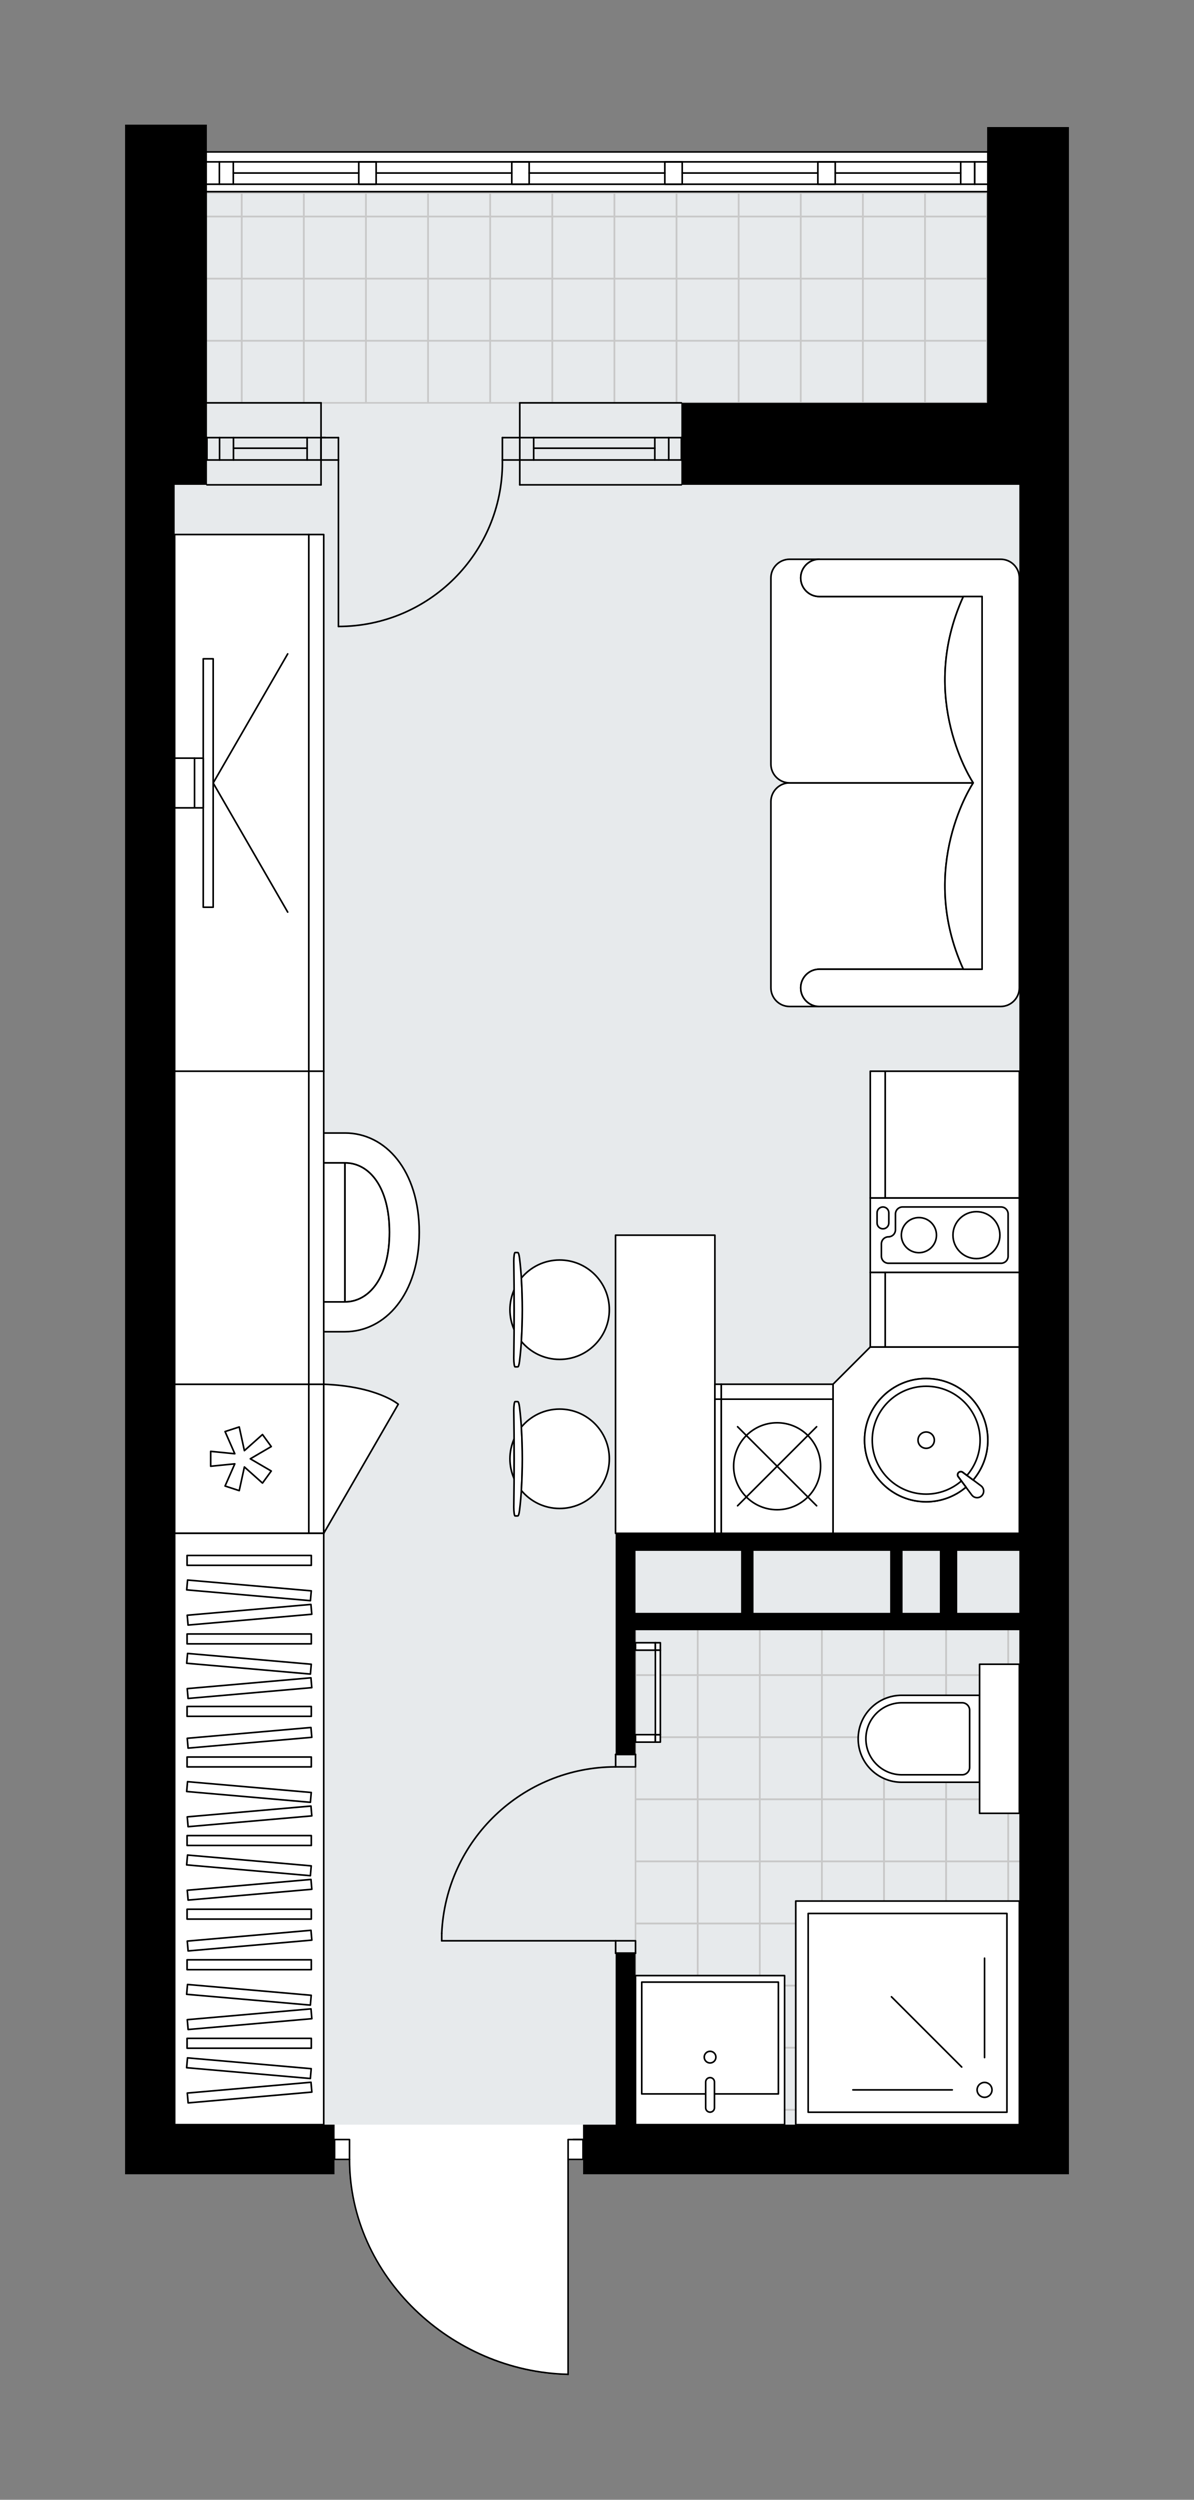
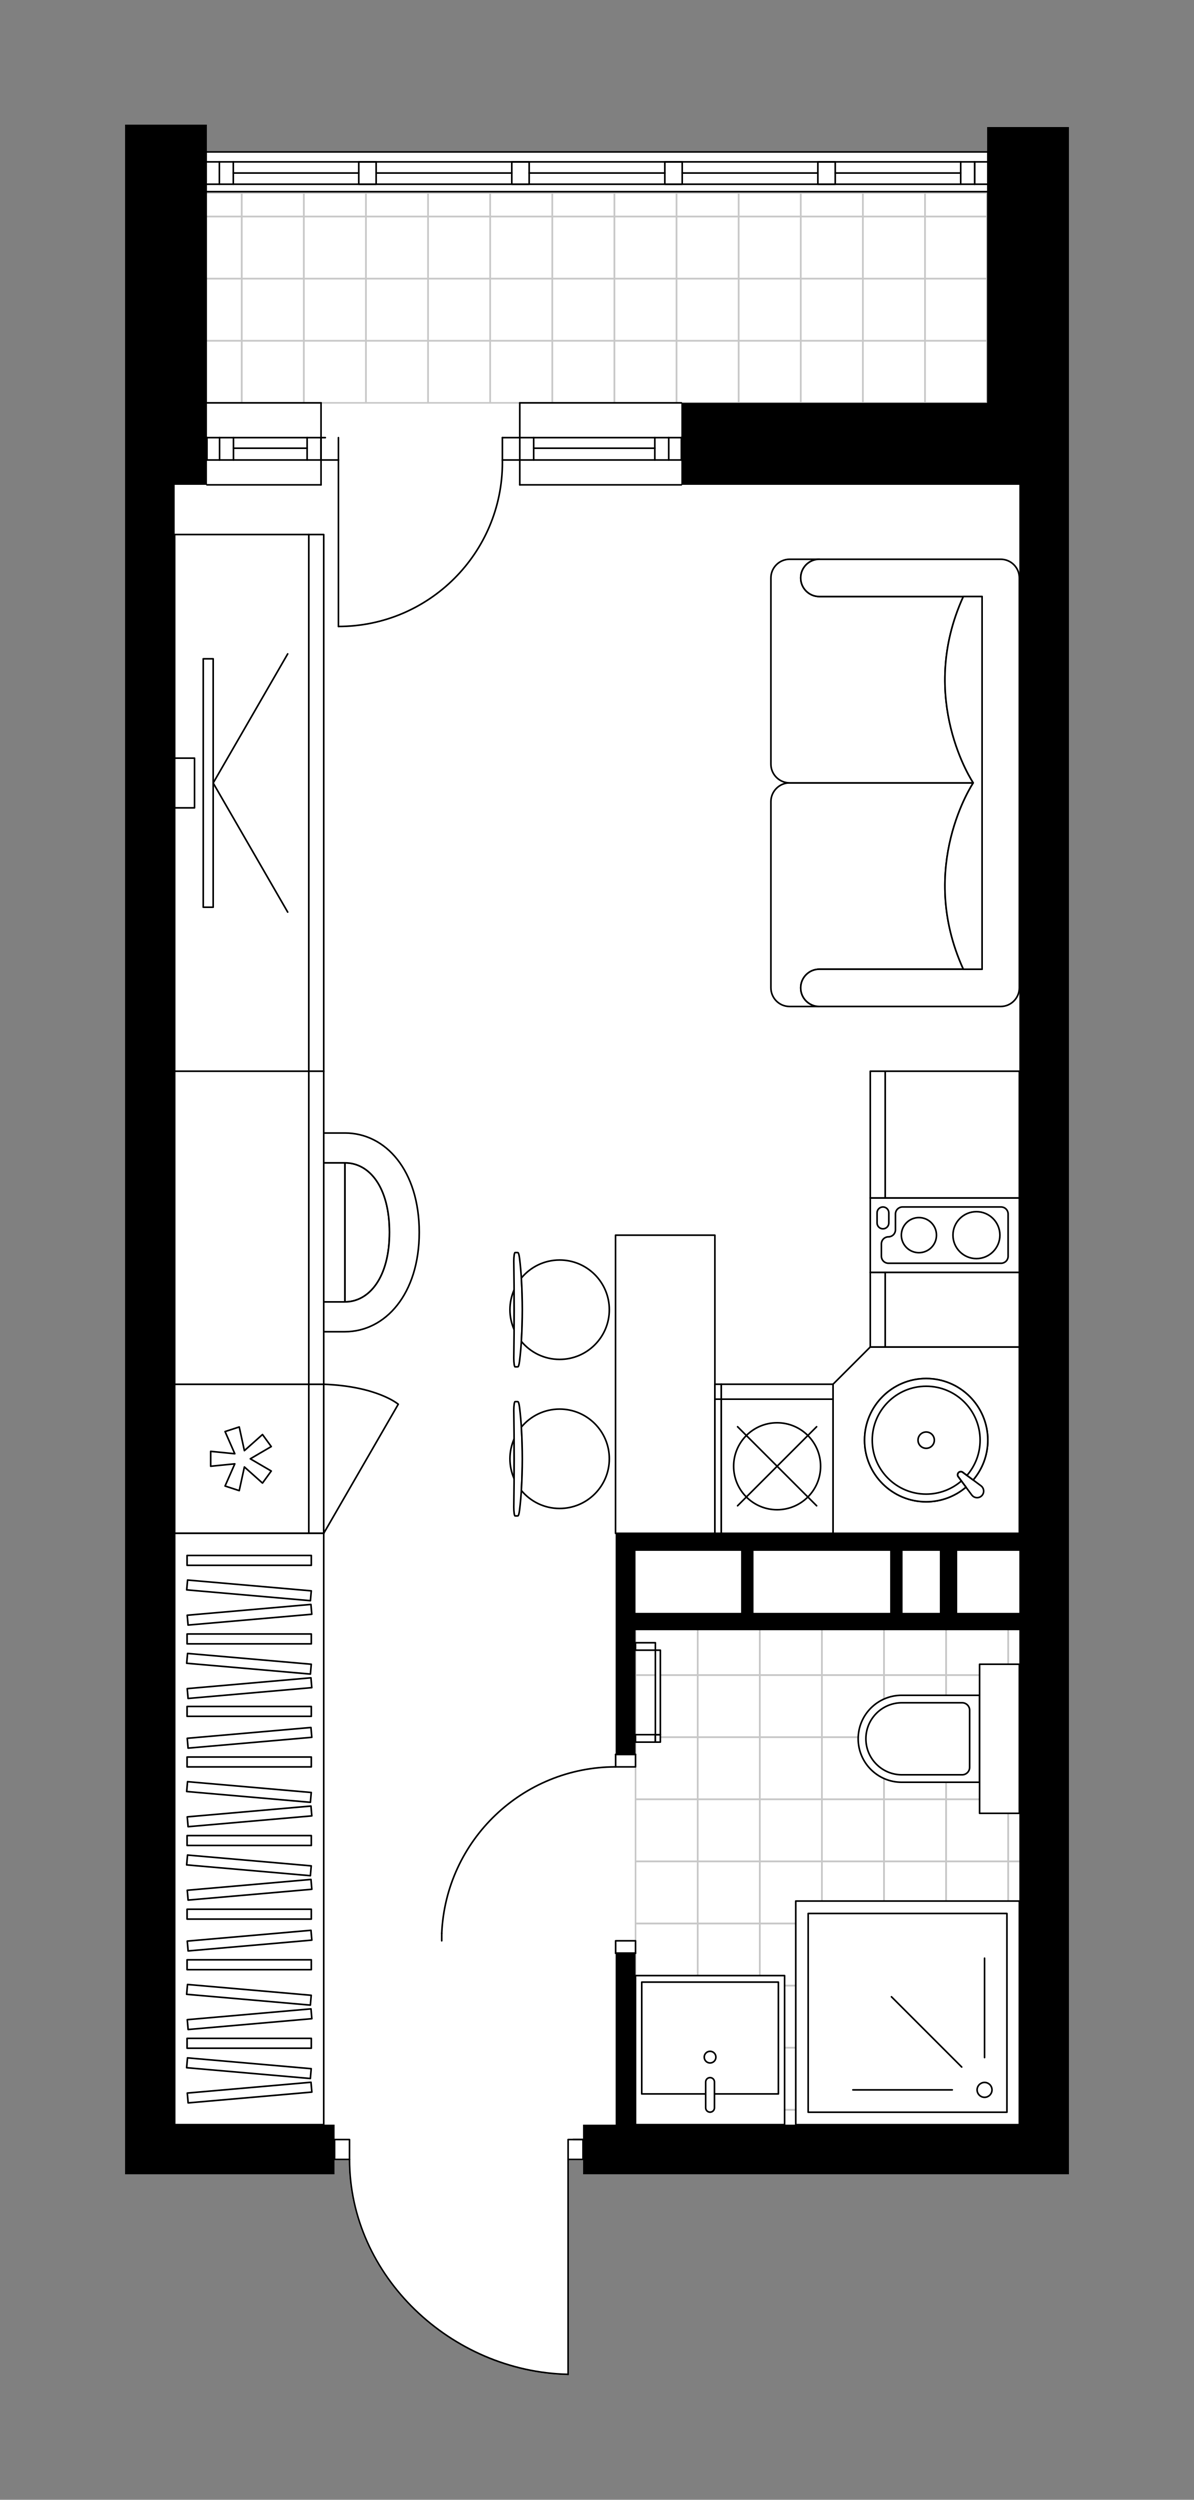
<svg xmlns="http://www.w3.org/2000/svg" height="2000px" id="Layer_1" style="enable-background:new 0 0 955.38 2000;" version="1.1" viewBox="0 0 955.38 2000" width="955.38px" x="0px" y="0px" xml:space="preserve">
  <rect x="0" y="0" width="955.38" height="2000" fill="#808080" stroke="none" />
  <style type="text/css">
	.st0{fill:#FFFFFF;}
	.st1{fill:#E7EAEC;}
	.st2{fill:none;stroke:#C8C8C8;stroke-width:1.3;stroke-linecap:round;stroke-linejoin:round;stroke-miterlimit:10;}
	.st3{fill:none;stroke:#000000;stroke-width:1.3;stroke-linecap:round;stroke-linejoin:round;stroke-miterlimit:10;}
	.st4{fill:#FFFFFF;stroke:#000000;stroke-width:1.3;stroke-linecap:round;stroke-linejoin:round;stroke-miterlimit:10;}
	.st5{fill:none;stroke:#000000;stroke-width:1.3;stroke-linecap:round;stroke-linejoin:round;}
	.st6{fill:none;stroke:#000000;stroke-width:1.3;stroke-linecap:round;stroke-linejoin:round;stroke-dasharray:9.824,9.824;}
	.st7{fill:none;stroke:#000000;stroke-width:1.3;stroke-linecap:round;stroke-linejoin:round;stroke-dasharray:9.809,9.809;}
	.st8{fill:none;stroke:#000000;stroke-width:1.3;stroke-linecap:round;stroke-linejoin:round;stroke-dasharray:10.278,10.278;}
	.st9{font-family: 'Arial-BoldMT','Arial'; font-weight:bold;}
	.st10{font-size:104.188px;}
	.st11{font-size:88.159px;}
	.st12{font-family: 'ArialMT','Arial';}
	.st13{font-size:40px;}
</style>
  <path class="st0" d="M855.38,387.91l0,1351.73h-39.76l-349.12,0v-11.28h-11.28v171.31c0,0,0,0.01,0,0.01  c0,0,0,0,0,0c0,0.02-0.01,0.04-0.02,0.07c-0.04,0.32-0.3,0.57-0.63,0.57c-0.01,0-0.01,0-0.02,0c-45.14-1-89.95-19.91-122.95-51.88  c-33.76-32.7-52.42-75.32-52.6-120.08h-11.29v11.28l-127.96,0H100l0-1351.73l0-198.78V99.68l65.6,0l0,21.22l0,0l624.18,0v-19.23  h65.6L855.38,387.91z" id="background" />
  <g id="floor">
-     <polygon class="st1" points="815.65,1699.9 139.78,1699.9 139.78,153.37 789.8,153.37 789.81,387.93 815.65,387.93  " />
    <g>
      <rect class="st2" height="49.7" transform="matrix(-1 2.440650e-06 -2.440650e-06 -1 1529.911 594.969)" width="49.7" x="740.11" y="272.64" />
    </g>
    <g>
      <rect class="st2" height="49.7" transform="matrix(-1 2.440650e-06 -2.440650e-06 -1 1529.913 495.602)" width="49.7" x="740.11" y="222.95" />
    </g>
    <g>
      <rect class="st2" height="49.7" transform="matrix(-1 2.440649e-06 -2.440649e-06 -1 1529.911 396.234)" width="49.7" x="740.11" y="173.27" />
    </g>
    <g>
      <rect class="st2" height="18.92" transform="matrix(-1 1.684866e-06 -1.684866e-06 -1 1529.913 327.642)" width="49.7" x="740.11" y="154.36" />
    </g>
    <g>
      <rect class="st2" height="49.7" transform="matrix(-1 2.440650e-06 -2.440650e-06 -1 1430.519 594.969)" width="49.7" x="690.41" y="272.64" />
    </g>
    <g>
      <rect class="st2" height="49.7" transform="matrix(-1 2.440650e-06 -2.440650e-06 -1 1430.521 495.602)" width="49.7" x="690.41" y="222.95" />
    </g>
    <g>
      <rect class="st2" height="49.7" transform="matrix(-1 2.440650e-06 -2.440650e-06 -1 1430.519 396.235)" width="49.7" x="690.41" y="173.27" />
    </g>
    <g>
      <rect class="st2" height="18.92" transform="matrix(-1 1.684866e-06 -1.684866e-06 -1 1430.521 327.642)" width="49.7" x="690.41" y="154.36" />
    </g>
    <g>
      <rect class="st2" height="49.7" transform="matrix(-1 2.440650e-06 -2.440650e-06 -1 1331.127 594.969)" width="49.7" x="640.72" y="272.64" />
    </g>
    <g>
      <rect class="st2" height="49.7" transform="matrix(-1 2.440650e-06 -2.440650e-06 -1 1331.129 495.602)" width="49.7" x="640.72" y="222.95" />
    </g>
    <g>
      <rect class="st2" height="49.7" transform="matrix(-1 2.440650e-06 -2.440650e-06 -1 1331.127 396.235)" width="49.7" x="640.72" y="173.27" />
    </g>
    <g>
      <rect class="st2" height="18.92" transform="matrix(-1 1.684866e-06 -1.684866e-06 -1 1331.129 327.643)" width="49.7" x="640.72" y="154.36" />
    </g>
    <g>
      <rect class="st2" height="49.7" transform="matrix(-1 2.440650e-06 -2.440650e-06 -1 1231.736 594.97)" width="49.7" x="591.02" y="272.64" />
    </g>
    <g>
      <rect class="st2" height="49.7" transform="matrix(-1 2.440651e-06 -2.440651e-06 -1 1231.737 495.602)" width="49.7" x="591.02" y="222.95" />
    </g>
    <g>
      <rect class="st2" height="49.7" transform="matrix(-1 2.440650e-06 -2.440650e-06 -1 1231.735 396.235)" width="49.7" x="591.02" y="173.27" />
    </g>
    <g>
      <rect class="st2" height="18.92" transform="matrix(-1 1.684866e-06 -1.684866e-06 -1 1231.737 327.643)" width="49.7" x="591.02" y="154.36" />
    </g>
    <g>
      <rect class="st2" height="49.7" transform="matrix(-1 2.440649e-06 -2.440649e-06 -1 1132.344 594.97)" width="49.7" x="541.32" y="272.64" />
    </g>
    <g>
      <rect class="st2" height="49.7" transform="matrix(-1 2.440650e-06 -2.440650e-06 -1 1132.346 495.603)" width="49.7" x="541.32" y="222.95" />
    </g>
    <g>
      <rect class="st2" height="49.7" transform="matrix(-1 2.440650e-06 -2.440650e-06 -1 1132.343 396.235)" width="49.7" x="541.32" y="173.27" />
    </g>
    <g>
      <rect class="st2" height="18.92" transform="matrix(-1 1.684866e-06 -1.684866e-06 -1 1132.346 327.643)" width="49.7" x="541.32" y="154.36" />
    </g>
    <g>
      <rect class="st2" height="49.7" transform="matrix(-1 2.440650e-06 -2.440650e-06 -1 1032.952 594.97)" width="49.7" x="491.63" y="272.64" />
    </g>
    <g>
      <rect class="st2" height="49.7" transform="matrix(-1 2.440650e-06 -2.440650e-06 -1 1032.954 495.603)" width="49.7" x="491.63" y="222.95" />
    </g>
    <g>
      <rect class="st2" height="49.7" transform="matrix(-1 2.440650e-06 -2.440650e-06 -1 1032.951 396.235)" width="49.7" x="491.63" y="173.27" />
    </g>
    <g>
      <rect class="st2" height="18.92" transform="matrix(-1 1.684867e-06 -1.684867e-06 -1 1032.954 327.643)" width="49.7" x="491.63" y="154.36" />
    </g>
    <g>
      <rect class="st2" height="49.7" transform="matrix(-1 2.440650e-06 -2.440650e-06 -1 933.56 594.97)" width="49.7" x="441.93" y="272.64" />
    </g>
    <g>
      <rect class="st2" height="49.7" transform="matrix(-1 2.440650e-06 -2.440650e-06 -1 933.562 495.603)" width="49.7" x="441.93" y="222.95" />
    </g>
    <g>
      <rect class="st2" height="49.7" transform="matrix(-1 2.440650e-06 -2.440650e-06 -1 933.56 396.236)" width="49.7" x="441.93" y="173.27" />
    </g>
    <g>
      <rect class="st2" height="18.92" transform="matrix(-1 1.684867e-06 -1.684867e-06 -1 933.562 327.644)" width="49.7" x="441.93" y="154.36" />
    </g>
    <g>
      <rect class="st2" height="49.7" transform="matrix(-1 2.440650e-06 -2.440650e-06 -1 834.166 594.971)" width="49.7" x="392.23" y="272.64" />
    </g>
    <g>
      <rect class="st2" height="49.7" transform="matrix(-1 2.440650e-06 -2.440650e-06 -1 834.168 495.603)" width="49.7" x="392.24" y="222.95" />
    </g>
    <g>
      <rect class="st2" height="49.7" transform="matrix(-1 2.440650e-06 -2.440650e-06 -1 834.166 396.236)" width="49.7" x="392.23" y="173.27" />
    </g>
    <g>
      <rect class="st2" height="18.92" transform="matrix(-1 1.684866e-06 -1.684866e-06 -1 834.168 327.644)" width="49.7" x="392.24" y="154.36" />
    </g>
    <g>
      <rect class="st2" height="49.7" transform="matrix(-1 2.440650e-06 -2.440650e-06 -1 734.774 594.971)" width="49.7" x="342.54" y="272.64" />
    </g>
    <g>
      <rect class="st2" height="49.7" transform="matrix(-1 2.440650e-06 -2.440650e-06 -1 734.776 495.603)" width="49.7" x="342.54" y="222.95" />
    </g>
    <g>
      <rect class="st2" height="49.7" transform="matrix(-1 2.440650e-06 -2.440650e-06 -1 734.774 396.236)" width="49.7" x="342.54" y="173.27" />
    </g>
    <g>
      <rect class="st2" height="18.92" transform="matrix(-1 1.684866e-06 -1.684866e-06 -1 734.776 327.644)" width="49.7" x="342.54" y="154.36" />
    </g>
    <g>
      <rect class="st2" height="49.7" transform="matrix(-1 2.440650e-06 -2.440650e-06 -1 635.383 594.971)" width="49.7" x="292.84" y="272.64" />
    </g>
    <g>
      <rect class="st2" height="49.7" transform="matrix(-1 2.440650e-06 -2.440650e-06 -1 635.385 495.604)" width="49.7" x="292.84" y="222.95" />
    </g>
    <g>
      <rect class="st2" height="49.7" transform="matrix(-1 2.440649e-06 -2.440649e-06 -1 635.382 396.236)" width="49.7" x="292.84" y="173.27" />
    </g>
    <g>
      <rect class="st2" height="18.92" transform="matrix(-1 1.684866e-06 -1.684866e-06 -1 635.385 327.644)" width="49.7" x="292.84" y="154.36" />
    </g>
    <g>
      <rect class="st2" height="49.7" transform="matrix(-1 2.440649e-06 -2.440649e-06 -1 535.991 594.971)" width="49.7" x="243.15" y="272.64" />
    </g>
    <g>
      <rect class="st2" height="49.7" transform="matrix(-1 2.440650e-06 -2.440650e-06 -1 535.993 495.604)" width="49.7" x="243.15" y="222.95" />
    </g>
    <g>
      <rect class="st2" height="49.7" transform="matrix(-1 2.440650e-06 -2.440650e-06 -1 535.99 396.237)" width="49.7" x="243.15" y="173.27" />
    </g>
    <g>
      <rect class="st2" height="18.92" transform="matrix(-1 1.684866e-06 -1.684866e-06 -1 535.993 327.644)" width="49.7" x="243.15" y="154.36" />
    </g>
    <g>
      <rect class="st2" height="49.7" transform="matrix(-1 2.440649e-06 -2.440649e-06 -1 436.596 594.972)" width="49.7" x="193.45" y="272.64" />
    </g>
    <g>
      <rect class="st2" height="49.7" transform="matrix(-1 2.440650e-06 -2.440650e-06 -1 436.598 495.604)" width="49.7" x="193.45" y="222.95" />
    </g>
    <g>
      <rect class="st2" height="49.7" transform="matrix(-1 2.440649e-06 -2.440649e-06 -1 436.596 396.237)" width="49.7" x="193.45" y="173.27" />
    </g>
    <g>
      <rect class="st2" height="18.92" transform="matrix(-1 1.684866e-06 -1.684866e-06 -1 436.598 327.645)" width="49.7" x="193.45" y="154.36" />
    </g>
    <g>
      <rect class="st2" height="49.7" transform="matrix(-1 2.440650e-06 -2.440650e-06 -1 337.204 594.972)" width="49.7" x="143.75" y="272.64" />
    </g>
    <g>
      <rect class="st2" height="49.7" transform="matrix(-1 2.440650e-06 -2.440650e-06 -1 337.206 495.604)" width="49.7" x="143.75" y="222.95" />
    </g>
    <g>
      <rect class="st2" height="49.7" transform="matrix(-1 2.440649e-06 -2.440649e-06 -1 337.204 396.237)" width="49.7" x="143.75" y="173.27" />
    </g>
    <g>
      <rect class="st2" height="18.92" transform="matrix(-1 1.684865e-06 -1.684865e-06 -1 337.206 327.645)" width="49.7" x="143.76" y="154.36" />
    </g>
    <g>
      <rect class="st2" height="49.7" transform="matrix(-1 2.440650e-06 -2.440650e-06 -1 1464.328 2928.83)" width="49.7" x="707.31" y="1439.57" />
    </g>
    <g>
      <rect class="st2" height="49.7" transform="matrix(-1 2.440649e-06 -2.440649e-06 -1 1464.326 2829.462)" width="49.7" x="707.31" y="1389.88" />
    </g>
    <g>
      <rect class="st2" height="49.7" transform="matrix(-1 2.440650e-06 -2.440650e-06 -1 1364.936 2928.83)" width="49.7" x="657.62" y="1439.57" />
    </g>
    <g>
      <rect class="st2" height="49.7" transform="matrix(-1 2.440649e-06 -2.440649e-06 -1 1364.934 2829.463)" width="49.7" x="657.62" y="1389.88" />
    </g>
    <g>
      <rect class="st2" height="49.7" transform="matrix(-1 2.440651e-06 -2.440651e-06 -1 1265.544 2928.83)" width="49.7" x="607.92" y="1439.57" />
    </g>
    <g>
      <rect class="st2" height="49.7" transform="matrix(-1 2.440651e-06 -2.440651e-06 -1 1265.542 2829.463)" width="49.7" x="607.92" y="1389.88" />
    </g>
    <g>
      <rect class="st2" height="49.7" transform="matrix(-1 2.440650e-06 -2.440650e-06 -1 1166.152 2928.831)" width="49.7" x="558.23" y="1439.57" />
    </g>
    <g>
      <rect class="st2" height="49.7" transform="matrix(-1 2.440650e-06 -2.440650e-06 -1 1166.15 2829.463)" width="49.7" x="558.23" y="1389.88" />
    </g>
    <g>
      <rect class="st2" height="49.7" transform="matrix(-1 2.440650e-06 -2.440650e-06 -1 1464.327 2730.071)" width="49.7" x="707.31" y="1340.19" />
    </g>
    <g>
      <rect class="st2" height="42.68" transform="matrix(-1 2.440650e-06 -2.440650e-06 -1 1464.325 2637.716)" width="49.7" x="707.31" y="1297.52" />
    </g>
    <g>
      <rect class="st2" height="49.7" transform="matrix(-1 2.440650e-06 -2.440650e-06 -1 1364.936 2730.071)" width="49.7" x="657.62" y="1340.19" />
    </g>
    <g>
      <rect class="st2" height="42.68" transform="matrix(-1 2.440650e-06 -2.440650e-06 -1 1364.933 2637.716)" width="49.7" x="657.62" y="1297.52" />
    </g>
    <g>
      <rect class="st2" height="49.7" transform="matrix(-1 2.440650e-06 -2.440650e-06 -1 1265.544 2730.071)" width="49.7" x="607.92" y="1340.19" />
    </g>
    <g>
      <rect class="st2" height="42.68" transform="matrix(-1 2.440650e-06 -2.440650e-06 -1 1265.541 2637.716)" width="49.7" x="607.92" y="1297.52" />
    </g>
    <g>
      <rect class="st2" height="49.7" transform="matrix(-1 2.440650e-06 -2.440650e-06 -1 1166.152 2730.071)" width="49.7" x="558.23" y="1340.19" />
    </g>
    <g>
      <rect class="st2" height="42.68" transform="matrix(-1 2.440649e-06 -2.440649e-06 -1 1166.149 2637.717)" width="49.7" x="558.23" y="1297.52" />
    </g>
    <g>
      <rect class="st2" height="49.7" transform="matrix(-1 2.440651e-06 -2.440651e-06 -1 1066.756 2928.831)" width="49.7" x="508.53" y="1439.57" />
    </g>
    <g>
      <rect class="st2" height="49.7" transform="matrix(-1 2.440650e-06 -2.440650e-06 -1 1066.754 2829.463)" width="49.7" x="508.53" y="1389.88" />
    </g>
    <g>
      <rect class="st2" height="49.7" transform="matrix(-1 2.440651e-06 -2.440651e-06 -1 1066.756 2730.072)" width="49.7" x="508.53" y="1340.19" />
    </g>
    <g>
      <rect class="st2" height="42.68" transform="matrix(-1 2.440650e-06 -2.440650e-06 -1 1066.753 2637.717)" width="49.7" x="508.53" y="1297.52" />
    </g>
    <g>
      <rect class="st2" height="49.7" transform="matrix(-1 4.297331e-06 -4.297331e-06 -1 1633.126 2928.828)" width="19.71" x="806.71" y="1439.57" />
    </g>
    <g>
      <rect class="st2" height="49.72" width="19.71" x="806.73" y="1389.86" />
    </g>
    <g>
      <rect class="st2" height="49.7" transform="matrix(-1 2.440650e-06 -2.440650e-06 -1 1563.72 2928.83)" width="49.7" x="757.01" y="1439.57" />
    </g>
    <g>
      <rect class="st2" height="49.7" transform="matrix(-1 2.440649e-06 -2.440649e-06 -1 1563.717 2829.462)" width="49.7" x="757.01" y="1389.88" />
    </g>
    <g>
      <rect class="st2" height="49.65" width="19.71" x="806.73" y="1340.21" />
    </g>
    <g>
      <rect class="st2" height="42.68" transform="matrix(-1 4.297331e-06 -4.297331e-06 -1 1633.124 2637.714)" width="19.71" x="806.7" y="1297.52" />
    </g>
    <g>
      <rect class="st2" height="49.7" transform="matrix(-1 2.440650e-06 -2.440650e-06 -1 1563.719 2730.07)" width="49.7" x="757.01" y="1340.19" />
    </g>
    <g>
      <rect class="st2" height="42.68" transform="matrix(-1 2.440649e-06 -2.440649e-06 -1 1563.717 2637.716)" width="49.7" x="757.01" y="1297.52" />
    </g>
    <g>
      <rect class="st2" height="49.7" transform="matrix(-1 2.440650e-06 -2.440650e-06 -1 1464.329 3326.348)" width="49.7" x="707.31" y="1638.33" />
    </g>
    <g>
      <rect class="st2" height="49.7" transform="matrix(-1 2.440649e-06 -2.440649e-06 -1 1464.326 3226.981)" width="49.7" x="707.31" y="1588.64" />
    </g>
    <g>
      <rect class="st2" height="49.7" transform="matrix(-1 2.440650e-06 -2.440650e-06 -1 1364.937 3326.348)" width="49.7" x="657.62" y="1638.33" />
    </g>
    <g>
      <rect class="st2" height="49.7" transform="matrix(-1 2.440649e-06 -2.440649e-06 -1 1364.935 3226.981)" width="49.7" x="657.62" y="1588.64" />
    </g>
    <g>
      <rect class="st2" height="49.7" transform="matrix(-1 2.440651e-06 -2.440651e-06 -1 1265.545 3326.348)" width="49.7" x="607.92" y="1638.33" />
    </g>
    <g>
      <rect class="st2" height="49.7" transform="matrix(-1 2.440650e-06 -2.440650e-06 -1 1265.543 3226.981)" width="49.7" x="607.92" y="1588.64" />
    </g>
    <g>
      <rect class="st2" height="49.7" transform="matrix(-1 2.440651e-06 -2.440651e-06 -1 1166.153 3326.349)" width="49.7" x="558.23" y="1638.33" />
    </g>
    <g>
      <rect class="st2" height="49.7" transform="matrix(-1 2.440650e-06 -2.440650e-06 -1 1166.151 3226.981)" width="49.7" x="558.23" y="1588.64" />
    </g>
    <g>
      <rect class="st2" height="49.7" transform="matrix(-1 2.440650e-06 -2.440650e-06 -1 1464.328 3127.589)" width="49.7" x="707.31" y="1538.95" />
    </g>
    <g>
      <rect class="st2" height="49.7" transform="matrix(-1 2.440650e-06 -2.440650e-06 -1 1464.326 3028.221)" width="49.7" x="707.31" y="1489.26" />
    </g>
    <g>
      <rect class="st2" height="49.7" transform="matrix(-1 2.440650e-06 -2.440650e-06 -1 1364.937 3127.589)" width="49.7" x="657.62" y="1538.95" />
    </g>
    <g>
      <rect class="st2" height="49.7" transform="matrix(-1 2.440649e-06 -2.440649e-06 -1 1364.934 3028.221)" width="49.7" x="657.62" y="1489.26" />
    </g>
    <g>
      <rect class="st2" height="49.7" transform="matrix(-1 2.440650e-06 -2.440650e-06 -1 1265.545 3127.589)" width="49.7" x="607.92" y="1538.95" />
    </g>
    <g>
      <rect class="st2" height="49.7" transform="matrix(-1 2.440650e-06 -2.440650e-06 -1 1265.542 3028.222)" width="49.7" x="607.92" y="1489.26" />
    </g>
    <g>
      <rect class="st2" height="49.7" transform="matrix(-1 2.440651e-06 -2.440651e-06 -1 1166.153 3127.589)" width="49.7" x="558.23" y="1538.95" />
    </g>
    <g>
      <rect class="st2" height="49.7" transform="matrix(-1 2.440649e-06 -2.440649e-06 -1 1166.15 3028.222)" width="49.7" x="558.23" y="1489.26" />
    </g>
    <g>
      <rect class="st2" height="49.7" transform="matrix(-1 2.440651e-06 -2.440651e-06 -1 1066.757 3326.349)" width="49.7" x="508.53" y="1638.33" />
    </g>
    <g>
      <rect class="st2" height="49.7" transform="matrix(-1 2.440651e-06 -2.440651e-06 -1 1066.755 3226.981)" width="49.7" x="508.53" y="1588.64" />
    </g>
    <g>
      <rect class="st2" height="49.7" transform="matrix(-1 2.440651e-06 -2.440651e-06 -1 1066.757 3127.59)" width="49.7" x="508.53" y="1538.95" />
    </g>
    <g>
      <rect class="st2" height="49.7" transform="matrix(-1 2.440650e-06 -2.440650e-06 -1 1066.754 3028.222)" width="49.7" x="508.53" y="1489.26" />
    </g>
    <g>
      <rect class="st2" height="49.7" transform="matrix(-1 4.297333e-06 -4.297333e-06 -1 1633.128 3326.346)" width="19.71" x="806.71" y="1638.33" />
    </g>
    <g>
      <rect class="st2" height="49.7" transform="matrix(-1 4.297331e-06 -4.297331e-06 -1 1633.126 3226.979)" width="19.71" x="806.71" y="1588.64" />
    </g>
    <g>
      <rect class="st2" height="49.7" transform="matrix(-1 2.440649e-06 -2.440649e-06 -1 1563.721 3326.348)" width="49.7" x="757.01" y="1638.33" />
    </g>
    <g>
      <rect class="st2" height="24.85" transform="matrix(-1 1.830494e-06 -1.830494e-06 -1 1464.328 3400.892)" width="49.7" x="707.31" y="1688.02" />
    </g>
    <g>
      <rect class="st2" height="24.85" transform="matrix(-1 1.830495e-06 -1.830495e-06 -1 1364.936 3400.892)" width="49.7" x="657.62" y="1688.02" />
    </g>
    <g>
      <rect class="st2" height="24.85" transform="matrix(-1 1.830495e-06 -1.830495e-06 -1 1265.544 3400.893)" width="49.7" x="607.92" y="1688.02" />
    </g>
    <g>
      <rect class="st2" height="24.85" transform="matrix(-1 1.830495e-06 -1.830495e-06 -1 1166.152 3400.893)" width="49.7" x="558.23" y="1688.02" />
    </g>
    <g>
      <rect class="st2" height="24.85" transform="matrix(-1 1.830495e-06 -1.830495e-06 -1 1066.756 3400.893)" width="49.7" x="508.53" y="1688.02" />
    </g>
    <g>
      <rect class="st2" height="24.85" transform="matrix(-1 2.758830e-06 -2.758830e-06 -1 1633.125 3400.891)" width="19.71" x="806.71" y="1688.02" />
    </g>
    <g>
      <rect class="st2" height="24.85" transform="matrix(-1 1.830494e-06 -1.830494e-06 -1 1563.72 3400.892)" width="49.7" x="757.01" y="1688.02" />
    </g>
    <g>
      <rect class="st2" height="49.7" transform="matrix(-1 2.440649e-06 -2.440649e-06 -1 1563.718 3226.98)" width="49.7" x="757.01" y="1588.64" />
    </g>
    <g>
      <rect class="st2" height="49.7" transform="matrix(-1 4.297331e-06 -4.297331e-06 -1 1633.127 3127.587)" width="19.71" x="806.71" y="1538.95" />
    </g>
    <g>
      <rect class="st2" height="49.7" transform="matrix(-1 4.297332e-06 -4.297332e-06 -1 1633.126 3028.219)" width="19.71" x="806.71" y="1489.26" />
    </g>
    <g>
      <rect class="st2" height="49.7" transform="matrix(-1 2.440650e-06 -2.440650e-06 -1 1563.72 3127.588)" width="49.7" x="757.01" y="1538.95" />
    </g>
    <g>
      <rect class="st2" height="49.7" transform="matrix(-1 2.440650e-06 -2.440650e-06 -1 1563.718 3028.221)" width="49.7" x="757.01" y="1489.26" />
    </g>
    <g>
      <rect class="st2" height="49.65" width="0.84" x="825.59" y="1386.85" />
    </g>
    <g id="LWPOLYLINE_00000053538093308043896530000006660980739615776396_">
      <rect class="st3" height="9.94" width="15.9" x="492.6" y="1552.78" />
    </g>
    <g id="LWPOLYLINE_00000163774297539871460330000001343225717837394599_">
      <rect class="st3" height="9.94" width="15.9" x="492.6" y="1403.69" />
    </g>
    <g id="LINE_00000066494627018125783240000008250580644223270823_">
      <line class="st3" x1="492.6" x2="508.5" y1="1562.72" y2="1562.72" />
    </g>
    <g id="LINE_00000032623375172871575640000013460326320415256471_">
      <line class="st3" x1="492.6" x2="508.5" y1="1403.69" y2="1403.69" />
    </g>
    <g id="LINE_00000163043484930422677150000017550905368437630593_">
-       <line class="st3" x1="492.6" x2="353.45" y1="1552.78" y2="1552.78" />
-     </g>
+       </g>
    <g id="ARC_00000122694443798155404190000003409676821436223893_">
      <path class="st3" d="M353.45,1546.82c3.31-74.46,64.62-133.14,139.15-133.19" />
    </g>
    <g id="LINE_00000000908113046869492020000013122993020901888703_">
      <line class="st3" x1="353.45" x2="353.45" y1="1552.78" y2="1546.82" />
    </g>
    <g id="ARC_00000016075056166255565790000008405308064699133337_">
      <path class="st3" d="M279.65,1727.71c0,93.51,81.44,169.88,174.92,171.96" />
    </g>
    <g id="LINE_00000140698442604218705550000015259554356740854941_">
      <line class="st3" x1="458.55" x2="466.5" y1="1711.81" y2="1711.81" />
    </g>
    <g id="LINE_00000001625431527436723040000013133157646424529329_">
      <line class="st3" x1="454.58" x2="454.58" y1="1727.71" y2="1899.68" />
    </g>
    <g id="LWPOLYLINE_00000142137450957458833720000009479150871579806343_">
      <rect class="st3" height="15.9" width="11.93" x="267.72" y="1711.81" />
    </g>
    <g id="LWPOLYLINE_00000110429613574262822240000001904122503706564789_">
      <rect class="st3" height="15.9" width="11.93" x="454.58" y="1711.81" />
    </g>
    <g id="LINE_00000057119217241688520230000013395619474392215170_">
      <line class="st3" x1="545.17" x2="545.17" y1="367.99" y2="350.1" />
    </g>
    <g id="ARC_00000092432983233057063930000009057574194503498157_">
      <path class="st3" d="M270.79,501.22c72.47-0.01,131.22-58.76,131.21-131.23c0-0.65,0-1.3-0.01-1.95" />
    </g>
    <g id="LINE_00000092441741956161435360000007892586312511510936_">
      <line class="st3" x1="270.79" x2="270.79" y1="368.03" y2="501.22" />
    </g>
    <g id="LINE_00000119078728075519213450000017517198466294242724_">
      <line class="st3" x1="415.9" x2="401.99" y1="368.03" y2="368.03" />
    </g>
    <g id="LINE_00000039821956596923774730000013461292193770233771_">
      <line class="st3" x1="401.99" x2="401.99" y1="368.03" y2="350.14" />
    </g>
    <g id="LINE_00000127730785611003975140000000615084777443654587_">
      <line class="st3" x1="401.99" x2="415.9" y1="350.14" y2="350.14" />
    </g>
    <g id="LINE_00000170271361353703407180000009373397684395656067_">
-       <line class="st3" x1="256.87" x2="270.79" y1="350.14" y2="350.14" />
-     </g>
+       </g>
    <g id="LINE_00000008112717371610729860000006751272516188798909_">
      <line class="st3" x1="270.79" x2="270.79" y1="350.14" y2="368.03" />
    </g>
    <g id="LINE_00000148625942809295218850000016974061106744967562_">
      <line class="st3" x1="270.79" x2="256.87" y1="368.03" y2="368.03" />
    </g>
    <g id="LINE_00000008128881427132585500000018356248256321163921_">
      <line class="st3" x1="415.9" x2="545.17" y1="368.03" y2="368.03" />
    </g>
    <g id="LINE_00000125594257956972887510000008854543738899836836_">
      <line class="st3" x1="415.9" x2="545.17" y1="350.14" y2="350.14" />
    </g>
    <g id="LINE_00000029010501036463205750000001080682193510090149_">
      <line class="st3" x1="427.03" x2="523.95" y1="358.6" y2="358.6" />
    </g>
    <g id="LINE_00000078028627004358463240000000045847133450172085_">
      <line class="st3" x1="535.08" x2="535.08" y1="368.03" y2="350.14" />
    </g>
    <g id="LINE_00000109742438000290906450000002318500657189217707_">
      <line class="st3" x1="427.03" x2="427.03" y1="368.03" y2="350.14" />
    </g>
    <g id="LINE_00000165203886782319371740000004412718252113647543_">
      <line class="st3" x1="415.9" x2="545.17" y1="387.91" y2="387.91" />
    </g>
    <g id="LINE_00000021826183501289637070000002780621652832583334_">
      <line class="st3" x1="545.17" x2="415.9" y1="322.31" y2="322.31" />
    </g>
    <g id="LINE_00000085222073510839264820000002987573522449534898_">
      <line class="st3" x1="256.87" x2="256.87" y1="350.14" y2="368.03" />
    </g>
    <g id="LINE_00000139256485058512087940000013050650775777933466_">
      <line class="st3" x1="523.95" x2="523.95" y1="368.05" y2="350.16" />
    </g>
    <g id="LINE_00000166657632749272815450000016125661495852268219_">
      <line class="st3" x1="415.9" x2="415.9" y1="387.91" y2="322.31" />
    </g>
    <g id="LINE_00000112606626356411458920000017733529818996253362_">
      <line class="st3" x1="165.6" x2="165.6" y1="367.99" y2="350.1" />
    </g>
    <g id="LINE_00000121987135015355434820000002262151652350572720_">
      <line class="st3" x1="256.87" x2="165.6" y1="368.03" y2="368.03" />
    </g>
    <g id="LINE_00000020360549146870686970000015924032392135028137_">
      <line class="st3" x1="260.31" x2="165.6" y1="350.14" y2="350.14" />
    </g>
    <g id="LINE_00000089553904690030742010000002953379413371255714_">
      <line class="st3" x1="245.74" x2="186.81" y1="358.6" y2="358.6" />
    </g>
    <g id="LINE_00000170260155907643938100000017409906975693351554_">
      <line class="st3" x1="175.68" x2="175.68" y1="368.03" y2="350.14" />
    </g>
    <g id="LINE_00000028320408818480628930000018002265409406385813_">
      <line class="st3" x1="245.74" x2="245.74" y1="368.03" y2="350.14" />
    </g>
    <g id="LINE_00000051375779929630743950000016338690708349721741_">
      <line class="st3" x1="256.87" x2="165.6" y1="387.91" y2="387.91" />
    </g>
    <g id="LINE_00000091705887989680847170000010673327378724022971_">
      <line class="st3" x1="165.6" x2="256.87" y1="322.31" y2="322.31" />
    </g>
    <g id="LINE_00000078726273470433047400000014079892344690559132_">
      <line class="st3" x1="186.81" x2="186.81" y1="368.05" y2="350.16" />
    </g>
    <g id="LINE_00000045589493836673135570000006621377003250832542_">
      <line class="st3" x1="256.87" x2="256.87" y1="387.91" y2="322.31" />
    </g>
    <g id="LINE_00000054259991707853629820000008117078622711181709_">
      <line class="st3" x1="789.78" x2="165.6" y1="121.54" y2="121.54" />
    </g>
    <g id="LINE_00000148630609821469871020000002580710313596209321_">
      <line class="st3" x1="165.6" x2="798.07" y1="147.39" y2="147.39" />
    </g>
    <g id="LINE_00000022530085904914856480000015193025431598068879_">
      <line class="st3" x1="779.84" x2="779.84" y1="129.49" y2="147.38" />
    </g>
    <g id="LINE_00000159455666886978780290000013082211568354613683_">
      <line class="st3" x1="175.54" x2="175.54" y1="129.49" y2="147.38" />
    </g>
    <g id="LINE_00000121969871348928518490000000319583687445470880_">
      <line class="st3" x1="165.6" x2="798.07" y1="129.5" y2="129.5" />
    </g>
    <g id="LINE_00000003784176178229568530000013334407926795035297_">
      <line class="st3" x1="186.67" x2="287.06" y1="138.44" y2="138.44" />
    </g>
    <g id="LINE_00000140727181878684529390000000592068770881940643_">
      <line class="st3" x1="186.67" x2="186.67" y1="147.38" y2="129.49" />
    </g>
    <g id="LINE_00000016048169598185728910000017190463251862839168_">
      <line class="st3" x1="779.84" x2="779.84" y1="129.49" y2="147.38" />
    </g>
    <g id="LINE_00000012470896584288958660000005052155646342813615_">
      <line class="st3" x1="768.71" x2="768.71" y1="147.38" y2="129.49" />
    </g>
    <g id="LINE_00000151527126543810172690000016780882947861983119_">
      <line class="st3" x1="165.6" x2="789.78" y1="153.35" y2="153.35" />
    </g>
    <g id="LWPOLYLINE_00000046306934856540154720000001265426601015741836_">
      <rect class="st3" height="17.89" width="13.91" x="409.51" y="129.49" />
    </g>
    <g id="LWPOLYLINE_00000034776957709480496440000013296746225523350688_">
      <rect class="st3" height="17.89" width="13.91" x="287.06" y="129.49" />
    </g>
    <g id="LWPOLYLINE_00000041988509987922128450000014727174842615088785_">
      <rect class="st3" height="17.89" width="13.91" x="531.96" y="129.49" />
    </g>
    <g id="LWPOLYLINE_00000160169799877998620020000013000049779766566834_">
      <rect class="st3" height="17.89" width="13.91" x="654.41" y="129.49" />
    </g>
    <g id="LINE_00000100344944735939745970000010336446599872096948_">
      <line class="st3" x1="300.97" x2="409.51" y1="138.44" y2="138.44" />
    </g>
    <g id="LINE_00000029019066342422384280000005100566290627966653_">
      <line class="st3" x1="423.42" x2="531.96" y1="138.44" y2="138.44" />
    </g>
    <g id="LINE_00000006670253695160189010000011993985221866684305_">
      <line class="st3" x1="545.87" x2="654.41" y1="138.44" y2="138.44" />
    </g>
    <g id="LINE_00000057856821222495273710000003681789673172187787_">
      <line class="st3" x1="668.32" x2="768.71" y1="138.44" y2="138.44" />
    </g>
    <path d="M855.38,387.91l0-286.25h-65.6v220.65l-244.61,0v65.6l244.61,0h25.84l0,838.87H492.6v14.02v162.89h15.9v-99.39l307.12,0   l0,395.58l-307.12,0v-137.16h-15.9v137.16h-26.1v39.76l349.12,0h39.76L855.38,387.91z M592.98,1290.39H508.5v-49.59l84.48,0   V1290.39z M712.25,1290.39H602.92v-49.59h109.33V1290.39z M722.19,1240.8h29.82v49.59h-29.82V1240.8z M815.62,1290.39l-49.7,0l0,0   v-49.59h49.7V1290.39z" />
    <polygon points="139.76,387.91 165.6,387.91 165.6,189.13 165.6,99.68 100,99.68 100,189.13 100,387.91 100,1739.64    139.76,1739.64 267.72,1739.64 267.72,1699.88 139.76,1699.88  " />
  </g>
  <g id="mebel">
    <g>
      <rect class="st4" height="107.34" transform="matrix(-4.909979e-10 -1 1 -4.909979e-10 -448.924 835.784)" width="429.37" x="-21.26" y="588.68" />
      <rect class="st4" height="11.93" transform="matrix(-3.169753e-10 -1 1 -3.169753e-10 -389.289 895.418)" width="429.37" x="38.38" y="636.39" />
    </g>
    <g>
      <path class="st4" d="M686.67,1391.15L686.67,1391.15c0-19.21,15.57-34.79,34.79-34.79h62.35l0,69.57h-62.35    C702.25,1425.94,686.67,1410.37,686.67,1391.15z" />
      <rect class="st4" height="31.81" transform="matrix(3.267954e-07 1 -1 3.267954e-07 2190.873 591.436)" width="119.27" x="740.08" y="1375.25" />
      <path class="st4" d="M692.84,1391.15L692.84,1391.15c0-15.92,12.9-28.82,28.82-28.82h48.23c3.29,0,5.96,2.67,5.96,5.96v45.72    c0,3.29-2.67,5.96-5.96,5.96h-48.23C705.75,1419.98,692.84,1407.07,692.84,1391.15z" />
    </g>
    <g>
      <rect class="st4" height="15.9" transform="matrix(4.697291e-11 1 -1 4.697291e-11 1833.74 800.834)" width="5.96" x="513.47" y="1309.34" />
-       <rect class="st4" height="3.98" transform="matrix(4.697291e-11 1 -1 4.697291e-11 1843.679 790.894)" width="5.96" x="523.41" y="1315.3" />
      <rect class="st4" height="15.9" transform="matrix(4.849791e-11 1 -1 4.849791e-11 1907.29 874.384)" width="5.96" x="513.47" y="1382.89" />
      <rect class="st4" height="3.98" transform="matrix(4.849791e-11 1 -1 4.849791e-11 1917.229 864.444)" width="5.96" x="523.41" y="1388.85" />
      <rect class="st4" height="3.98" transform="matrix(-4.467620e-11 -1 1 -4.467620e-11 -827.669 1880.454)" width="67.59" x="492.6" y="1352.07" />
    </g>
    <g>
      <rect class="st4" height="107.34" transform="matrix(-1.836970e-16 1 -1 -1.836970e-16 1360.575 973.716)" width="119.27" x="133.79" y="1113.47" />
      <rect class="st4" height="11.93" transform="matrix(-1.836970e-16 1 -1 -1.836970e-16 1420.21 914.081)" width="119.27" x="193.43" y="1161.18" />
      <polygon class="st4" points="187.88,1163.11 168.58,1161.18 168.58,1173.11 187.88,1171.18 180.08,1188.93 191.42,1192.62     195.55,1173.67 210.03,1186.58 217.04,1176.93 200.29,1167.15 217.04,1157.36 210.03,1147.72 195.55,1160.62 191.42,1141.67     180.08,1145.36   " />
      <path class="st4" d="M259.03,1226.78l59.64-103.29c0,0-16.79-14.39-59.64-15.98V1226.78z" />
    </g>
    <g>
      <rect class="st4" height="178.91" width="178.91" x="636.72" y="1520.98" />
      <rect class="st4" height="159.03" width="159.03" x="646.66" y="1530.92" />
      <circle class="st4" cx="787.79" cy="1672.05" r="5.96" />
      <line class="st4" x1="761.95" x2="682.44" y1="1672.05" y2="1672.05" />
      <line class="st4" x1="769.52" x2="713.29" y1="1653.78" y2="1597.56" />
      <line class="st4" x1="787.79" x2="787.79" y1="1646.21" y2="1566.7" />
    </g>
    <g>
      <polygon class="st4" points="666.53,1107.51 666.53,1226.78 815.62,1226.78 815.62,1077.69 696.35,1077.69   " />
      <g id="ARC_00000112610889701740077300000005403049578924409006_">
        <path class="st4" d="M784.97,1188.78c0.41,0.3,0.77,0.67,1.07,1.07c1.74,2.33,1.26,5.63-1.07,7.37     c-2.33,1.74-5.63,1.26-7.37-1.07l-11.12-14.92c-0.42-0.78-0.42-1.72,0-2.5c0.69-1.28,2.29-1.75,3.57-1.06L784.97,1188.78z" />
      </g>
      <path class="st4" d="M772.91,1189.84l-6.42-8.62c-0.42-0.78-0.42-1.72,0-2.5c0.69-1.28,2.29-1.75,3.57-1.06l8.62,6.42    c7.29-8.59,11.7-19.7,11.7-31.85c0-27.23-22.07-49.3-49.3-49.3s-49.3,22.07-49.3,49.3c0,27.23,22.07,49.3,49.3,49.3    C753.22,1201.53,764.32,1197.12,772.91,1189.84z" />
      <path class="st4" d="M772.91,1189.84l-6.42-8.62c-0.42-0.78-0.42-1.72,0-2.5c0.69-1.28,2.29-1.75,3.57-1.06l8.62,6.42    c7.29-8.59,11.7-19.7,11.7-31.85c0-27.23-22.07-49.3-49.3-49.3s-49.3,22.07-49.3,49.3c0,27.23,22.07,49.3,49.3,49.3    C753.22,1201.53,764.32,1197.12,772.91,1189.84z" />
      <path class="st4" d="M766.49,1181.23c-0.42-0.78-0.42-1.72,0-2.5c0.69-1.28,2.29-1.75,3.57-1.06l3.67,2.74    c6.53-7.56,10.5-17.39,10.5-28.16c0-23.83-19.32-43.15-43.15-43.15s-43.15,19.32-43.15,43.15c0,23.83,19.32,43.15,43.15,43.15    c10.77,0,20.59-3.97,28.15-10.49L766.49,1181.23z" />
      <circle class="st4" cx="741.08" cy="1152.23" r="6.53" />
    </g>
    <g>
      <rect class="st4" height="119.27" transform="matrix(-2.707954e-06 1 -1 -2.707954e-06 1744.23 232.259)" width="59.64" x="726.17" y="928.61" />
      <path class="st4" d="M801.01,965.66l-78.88,0c-3.11,0-5.63,2.52-5.63,5.63v12.64c0,3.11-2.52,5.63-5.63,5.63l0,0    c-3.11,0-5.63,2.52-5.63,5.63l0,9.89c0,3.11,2.52,5.63,5.63,5.63l90.15,0c3.11,0,5.63-2.52,5.63-5.63l0-33.81    C806.64,968.19,804.12,965.66,801.01,965.66z" />
      <path class="st4" d="M701.79,978.45l0-8.09c0-2.59,2.1-4.7,4.7-4.7l0,0c2.59,0,4.7,2.1,4.7,4.7v8.09c0,2.59-2.1,4.7-4.7,4.7l0,0    C703.9,983.15,701.79,981.05,701.79,978.45z" />
      <circle class="st4" cx="735.27" cy="988.2" r="14.05" />
      <circle class="st4" cx="781.29" cy="988.2" r="18.78" />
    </g>
    <g>
      <rect class="st4" height="107.34" transform="matrix(-1 -1.224647e-16 1.224647e-16 -1 1243.615 2346.21)" width="89.45" x="577.08" y="1119.43" />
      <rect class="st4" height="11.93" transform="matrix(-1 -1.224647e-16 1.224647e-16 -1 1243.615 2226.94)" width="89.45" x="577.08" y="1107.51" />
      <circle class="st4" cx="621.81" cy="1173.11" r="34.79" />
      <line class="st4" x1="590.18" x2="653.43" y1="1204.73" y2="1141.48" />
      <line class="st4" x1="590.18" x2="653.43" y1="1141.48" y2="1204.73" />
    </g>
    <g>
      <g>
        <g id="LINE_00000142880565954879468320000004334900824864588972_">
          <path class="st4" d="M415.69,1125.81c3.02,24.06,3.02,58.6,0,82.66c-0.35,2.78-0.87,4.39-1.42,4.39h-0.14h-1.96      c-0.59,0-1.07-3.11-1.07-6.96c0.41-25.77,0.41-51.75,0-77.53c0-3.84,0.48-6.96,1.07-6.96h1.96h0.14      C414.82,1121.42,415.34,1123.03,415.69,1125.81z" />
        </g>
        <g>
          <path class="st4" d="M411.28,1151.41c-2.08,4.83-3.25,10.14-3.25,15.73s1.17,10.91,3.25,15.73      C411.34,1172.38,411.34,1161.9,411.28,1151.41z" />
          <path class="st4" d="M417.14,1141.82c1.05,16.21,1.05,34.43,0,50.64c7.29,8.82,18.31,14.43,30.65,14.43      c21.96,0,39.76-17.8,39.76-39.76c0-21.96-17.8-39.76-39.76-39.76C435.45,1127.38,424.43,1133,417.14,1141.82z" />
        </g>
      </g>
      <g>
        <g id="LINE_00000124164133635350691110000001988799477701331390_">
          <path class="st4" d="M415.69,1006.54c3.02,24.06,3.02,58.6,0,82.66c-0.35,2.78-0.87,4.39-1.42,4.39h-0.14h-1.96      c-0.59,0-1.07-3.11-1.07-6.96c0.41-25.77,0.41-51.75,0-77.53c0-3.84,0.48-6.96,1.07-6.96h1.96h0.14      C414.82,1002.15,415.34,1003.76,415.69,1006.54z" />
        </g>
        <g>
          <path class="st4" d="M411.28,1032.14c-2.08,4.83-3.25,10.14-3.25,15.73s1.17,10.91,3.25,15.73      C411.34,1053.11,411.34,1042.63,411.28,1032.14z" />
          <path class="st4" d="M417.14,1022.55c1.05,16.21,1.05,34.43,0,50.64c7.29,8.82,18.31,14.43,30.65,14.43      c21.96,0,39.76-17.8,39.76-39.76c0-21.96-17.8-39.76-39.76-39.76C435.45,1008.11,424.43,1013.73,417.14,1022.55z" />
        </g>
      </g>
      <rect class="st4" height="79.51" transform="matrix(3.661605e-07 -1 1 3.661605e-07 -575.239 1639.774)" width="238.54" x="413" y="1067.75" />
    </g>
    <g>
      <g>
        <g id="LINE_00000134952496542556712360000004382635680708184995_">
          <line class="st4" x1="170.57" x2="230.2" y1="626.46" y2="523.16" />
        </g>
        <g id="LINE_00000021799134834077996390000010494269395072260505_">
          <line class="st4" x1="170.57" x2="230.2" y1="626.46" y2="729.75" />
        </g>
      </g>
      <rect class="st4" height="198.78" transform="matrix(-1 3.264313e-07 -3.264313e-07 -1 333.188 1252.91)" width="7.95" x="162.62" y="527.06" />
-       <rect class="st4" height="39.76" width="6.96" x="155.66" y="606.58" />
      <rect class="st4" height="39.76" transform="matrix(-1 3.264334e-07 -3.264334e-07 -1 295.42 1252.91)" width="15.9" x="139.76" y="606.58" />
    </g>
    <g>
      <path class="st4" d="M655.6,775.45L655.6,775.45c-8.23,0-14.91,6.67-14.91,14.91v0c0,8.23,6.67,14.91,14.91,14.91l0,0h-23.8    c-8.26,0-14.96-6.7-14.96-14.96V641.34c0-8.24,6.74-14.98,14.98-14.98l146.94,0c0,0-45.23,67.23-7.93,149.08H655.6z" />
      <path class="st4" d="M655.6,477.27L655.6,477.27c-8.23,0-14.91-6.67-14.91-14.91v0c0-8.23,6.67-14.91,14.91-14.91l0,0h-23.8    c-8.26,0-14.96,6.7-14.96,14.96v148.96c0,8.24,6.74,14.98,14.98,14.98l146.94,0c0,0-45.23-67.23-7.93-149.08H655.6z" />
      <path class="st4" d="M800.71,805.26H655.6c-8.23,0-14.91-6.67-14.91-14.91l0,0c0-8.23,6.67-14.91,14.91-14.91h130.2V477.27H655.6    c-8.23,0-14.91-6.67-14.91-14.91v0c0-8.23,6.67-14.91,14.91-14.91h145.11c8.23,0,14.91,6.67,14.91,14.91v327.99    C815.62,798.55,808.91,805.26,800.71,805.26z" />
      <path class="st4" d="M770.83,477.27c-37.3,81.85,7.93,149.08,7.93,149.08v0.01c0,0-45.23,67.23-7.93,149.08h14.97V477.27    L770.83,477.27z" />
    </g>
    <g>
      <polygon class="st4" points="259.03,1226.78 139.76,1226.78 139.76,1699.88 243.83,1699.88 259.03,1699.88 259.03,1475.25   " />
      <g>
        <rect class="st4" height="7.9" transform="matrix(-1 -1.361246e-10 1.361246e-10 -1 398.788 3269.565)" width="99.39" x="149.7" y="1630.83" />
        <rect class="st4" height="7.9" transform="matrix(-0.996 -0.087 0.087 -0.996 253.843 3319.786)" width="99.39" x="149.7" y="1650.4" />
        <rect class="st4" height="7.9" transform="matrix(-0.996 0.087 -0.087 -0.996 543.921 3324.093)" width="99.39" x="149.7" y="1669.97" />
        <rect class="st4" height="7.9" transform="matrix(-0.996 -0.087 0.087 -0.996 258.96 3202.596)" width="99.39" x="149.7" y="1591.7" />
        <rect class="st4" height="7.9" transform="matrix(-0.996 0.087 -0.087 -0.996 538.804 3206.903)" width="99.39" x="149.7" y="1611.26" />
        <rect class="st4" height="7.9" transform="matrix(-1 -1.350263e-10 1.350263e-10 -1 398.788 3143.874)" width="99.39" x="149.7" y="1567.99" />
        <rect class="st4" height="7.9" transform="matrix(-1 -1.347155e-10 1.347155e-10 -1 398.788 3062.962)" width="99.39" x="149.7" y="1527.53" />
        <rect class="st4" height="7.9" transform="matrix(-0.996 0.087 -0.087 -0.996 533.327 3081.45)" width="99.39" x="149.7" y="1548.42" />
        <rect class="st4" height="7.9" transform="matrix(-1 -1.350450e-10 1.350450e-10 -1 398.788 2945.102)" width="99.39" x="149.7" y="1468.6" />
        <rect class="st4" height="7.9" transform="matrix(-0.996 -0.087 0.087 -0.996 267.982 2995.94)" width="99.39" x="149.7" y="1488.17" />
        <rect class="st4" height="7.9" transform="matrix(-0.996 0.087 -0.087 -0.996 529.782 3000.247)" width="99.39" x="149.7" y="1507.74" />
        <rect class="st4" height="7.9" transform="matrix(-0.996 -0.087 0.087 -0.996 273.099 2878.75)" width="99.39" x="149.7" y="1429.46" />
        <rect class="st4" height="7.9" transform="matrix(-0.996 0.087 -0.087 -0.996 524.665 2883.057)" width="99.39" x="149.7" y="1449.03" />
        <rect class="st4" height="7.9" transform="matrix(-1 -1.350450e-10 1.350450e-10 -1 398.788 2819.41)" width="99.39" x="149.7" y="1405.76" />
        <rect class="st4" height="7.9" transform="matrix(-1 -1.346973e-10 1.346973e-10 -1 398.788 2738.499)" width="99.39" x="149.7" y="1365.3" />
        <rect class="st4" height="7.9" transform="matrix(-0.996 0.087 -0.087 -0.996 519.188 2757.604)" width="99.39" x="149.7" y="1386.19" />
        <rect class="st4" height="7.9" transform="matrix(-1 -1.350450e-10 1.350450e-10 -1 398.788 2622.534)" width="99.39" x="149.7" y="1307.32" />
        <rect class="st4" height="7.9" transform="matrix(-0.996 -0.087 0.087 -0.996 282.039 2673.986)" width="99.39" x="149.7" y="1326.89" />
        <rect class="st4" height="7.9" transform="matrix(-0.996 0.087 -0.087 -0.996 515.725 2678.293)" width="99.39" x="149.7" y="1346.46" />
        <rect class="st4" height="7.9" transform="matrix(-0.996 -0.087 0.087 -0.996 287.156 2556.796)" width="99.39" x="149.7" y="1268.18" />
        <rect class="st4" height="7.9" transform="matrix(-0.996 0.087 -0.087 -0.996 510.608 2561.102)" width="99.39" x="149.7" y="1287.75" />
        <rect class="st4" height="7.9" transform="matrix(-1 -1.346973e-10 1.346973e-10 -1 398.788 2496.842)" width="99.39" x="149.7" y="1244.47" />
      </g>
    </g>
    <g>
      <g>
        <g>
          <path class="st4" d="M176.54,945.2v81.55c0,8.21,6.65,14.86,14.86,14.86h84.63V930.34H191.4      C183.19,930.34,176.54,936.99,176.54,945.2z" />
          <path class="st4" d="M276.03,1041.61c19.31,0,35.63-19.43,35.63-55.66s-16.11-55.61-35.63-55.61V1041.61z" />
          <path class="st4" d="M276.03,906.49c32.56,0,59.43,30.06,59.43,79.47s-27.22,79.51-59.43,79.51h-84.58v-23.85h84.58      c19.31,0,35.63-19.43,35.63-55.66s-16.11-55.61-35.63-55.61h-84.58v-23.85H276.03z" />
        </g>
      </g>
      <g>
        <polygon class="st4" points="247.1,857.04 247.1,1107.51 139.77,1107.51 139.76,857.04    " />
        <rect class="st4" height="11.93" transform="matrix(-8.435725e-10 1 -1 -8.435725e-10 1235.34 729.21)" width="250.47" x="127.83" y="976.31" />
      </g>
    </g>
    <g>
      <rect class="st4" height="107.34" transform="matrix(-6.246151e-07 1 -1 -6.246151e-07 1809.823 285.923)" width="59.63" x="732.13" y="994.2" />
      <rect class="st4" height="11.93" transform="matrix(-6.246151e-07 1 -1 -6.246151e-07 1750.188 345.558)" width="59.63" x="672.5" y="1041.91" />
    </g>
    <g>
      <rect class="st4" height="107.34" transform="matrix(-1 -7.367987e-06 7.367987e-06 -1 1149.097 2346.215)" width="5.06" x="572.02" y="1119.43" />
      <rect class="st4" height="11.93" transform="matrix(-1 -7.367987e-06 7.367987e-06 -1 1149.098 2226.944)" width="5.06" x="572.02" y="1107.51" />
    </g>
    <g>
      <rect class="st4" height="107.34" transform="matrix(-3.674116e-07 1 -1 -3.674116e-07 1669.683 145.783)" width="101.38" x="711.26" y="854.06" />
      <rect class="st4" height="11.93" transform="matrix(-3.674116e-07 1 -1 -3.674116e-07 1610.047 205.418)" width="101.38" x="651.63" y="901.77" />
    </g>
    <g>
      <rect class="st4" height="119.27" transform="matrix(-1 6.731163e-07 -6.731163e-07 -1 1136.284 3280.492)" width="119.28" x="508.5" y="1580.61" />
      <rect class="st4" height="89.45" transform="matrix(-1 6.731150e-07 -6.731150e-07 -1 1136.325 3261.142)" width="109.33" x="513.5" y="1585.84" />
      <path class="st4" d="M568.16,1662.24L568.16,1662.24c1.94,0,3.52,1.57,3.52,3.52v20.61c0,1.94-1.57,3.52-3.52,3.52l0,0    c-1.94,0-3.52-1.57-3.52-3.52v-20.61C564.65,1663.81,566.22,1662.24,568.16,1662.24z" />
      <circle class="st4" cx="568.16" cy="1645.86" r="4.67" />
    </g>
  </g>
</svg>